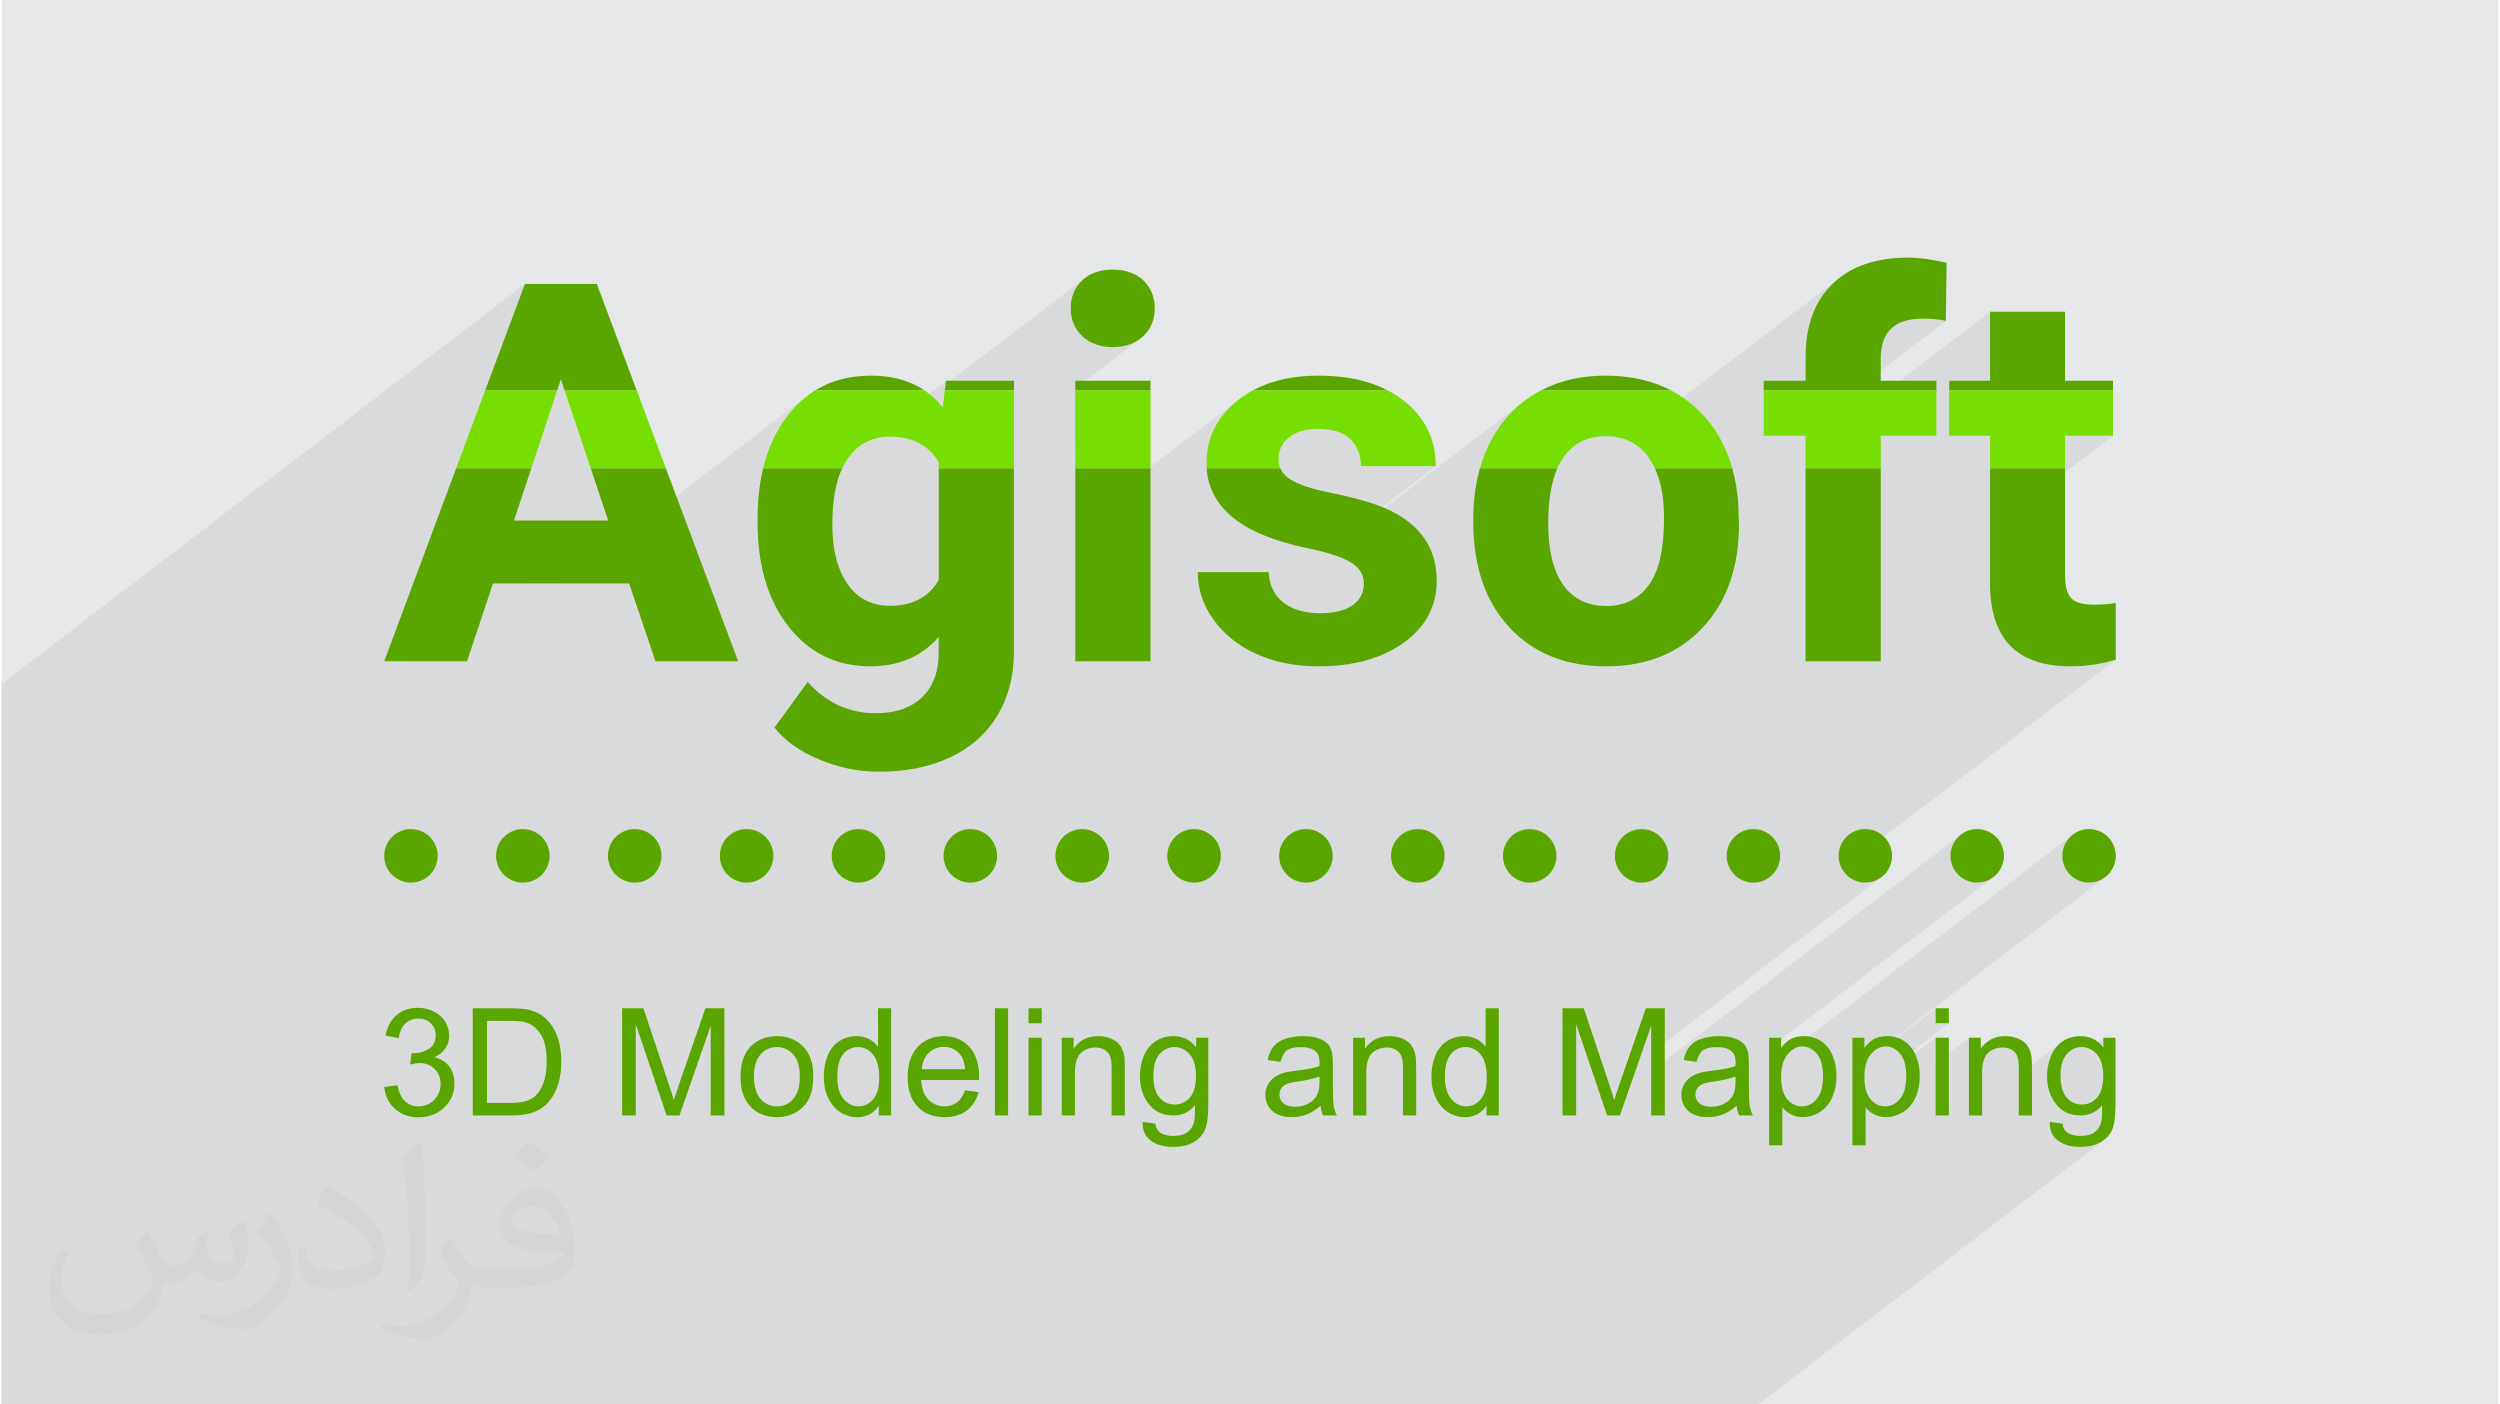
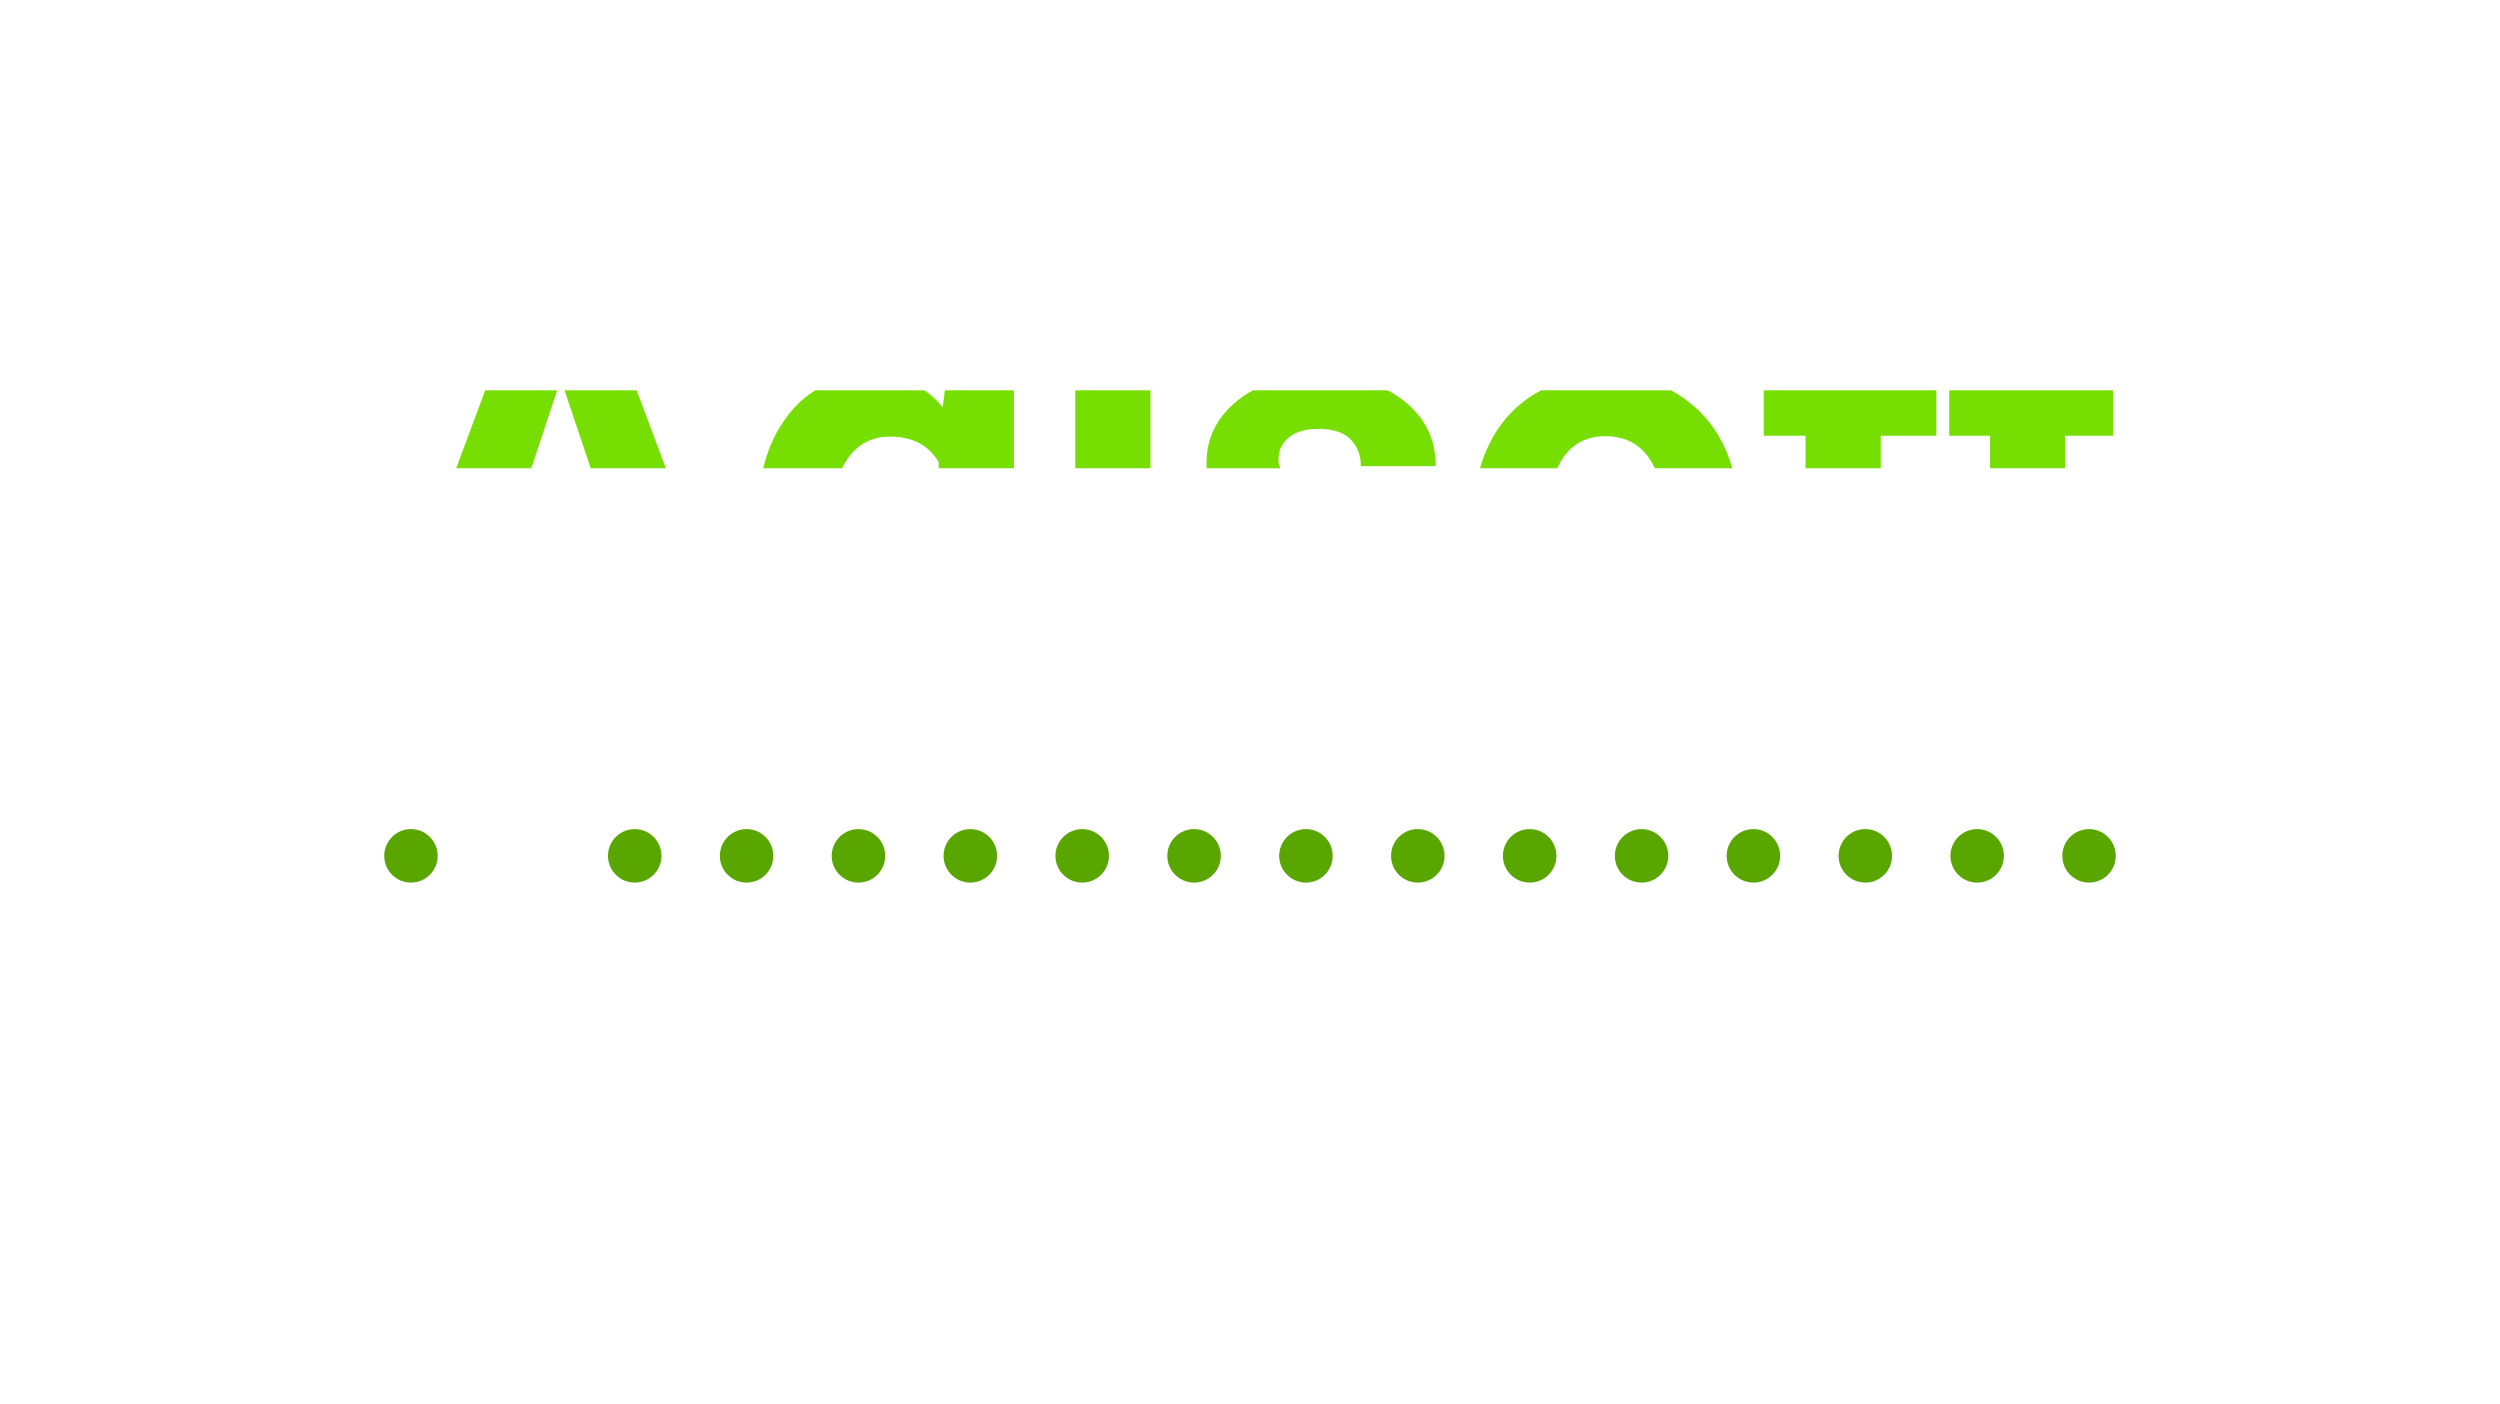
<svg xmlns="http://www.w3.org/2000/svg" xml:space="preserve" width="356px" height="200px" version="1.0" shape-rendering="geometricPrecision" text-rendering="geometricPrecision" image-rendering="optimizeQuality" fill-rule="evenodd" clip-rule="evenodd" viewBox="0 0 35600 20025">
  <g id="Layer_x0020_1">
    <g id="_1451112116448">
-       <path fill="#E6E7E8" d="M0 0l35600 0 0 20025 -35600 0 0 -20025z" />
-       <path fill="#373435" fill-opacity="0.078" d="M13459 5482l1988 -1519 -42 36 -38 41 -32 42 -28 46 -22 48 -18 50 -13 54 -7 55 -3 59 3 59 8 57 13 54 18 52 23 48 28 46 34 43 38 41 43 36 46 32 50 26 53 22 56 17 59 13 62 7 66 2 65 -2 62 -7 59 -13 56 -17 52 -22 50 -26 46 -32 -925 707 0 28 1072 0 -1072 819 0 292 1050 0 1288 -984 -26 20 -103 92 -27 30 351 -269 1919 0 -755 577 40 11 55 21 50 25 45 31 39 35 34 38 30 42 25 43 21 47 16 49 11 51 7 55 2 56 1068 0 -1600 1224 35 9 2786 -2128 -92 80 -82 82 456 -348 1847 0 7 3 -856 655 17 1 90 14 86 24 33 14 3032 -2317 -101 87 -90 98 -79 107 -66 116 -55 126 -42 135 -30 145 -18 154 -6 163 0 338 -179 137 249 0 1152 -880 84 -62 104 -44 122 -27 141 -9 47 1 45 1 44 3 41 3 40 5 38 6 37 6 35 8 -1294 989 460 0 1465 -1120 0 983 -179 137 1931 0 -1454 1111 165 0 606 -463 683 0 -1752 1339 0 815 23 266 58 230 91 195 127 159 160 124 195 88 229 54 264 17 83 -1 82 -5 82 -7 81 -11 80 -13 80 -16 79 -19 78 -23 -3902 2983 15 28 46 56 57 47 64 35 72 22 77 8 76 -8 72 -22 65 -35 -3266 2496 0 261 4435 -3389 -57 46 -46 56 -35 65 -23 72 -7 77 7 76 23 72 35 65 46 56 57 47 64 35 72 22 77 8 77 -8 71 -22 65 -35 -3179 2429 0 97 270 -206 -18 14 -17 15 -17 16 -16 18 -16 19 -15 21 -171 130 0 138 4348 -3323 -57 46 -46 56 -36 65 -22 72 -7 77 7 76 22 72 36 65 46 56 57 47 64 35 72 22 77 8 77 -8 71 -22 65 -35 -3145 2403 3 0 29 -2 1 0 712 -544 0 213 188 0 -654 500 13 30 6 19 447 -342 0 363 474 -363 0 258 275 -211 -39 31 -35 37 -32 43 -169 128 0 138 297 -227 23 -15 25 -13 25 -11 26 -8 27 -6 29 -4 29 -1 18 0 18 2 18 3 16 3 16 5 16 6 15 7 14 8 13 9 12 9 12 11 10 11 9 11 8 13 7 13 6 14 5 15 5 16 4 19 3 21 2 22 2 24 1 26 0 28 0 93 600 -459 -24 21 -24 23 -21 25 -20 27 -19 28 -16 31 -15 32 -14 34 -11 35 -10 35 -8 36 -6 36 317 -242 25 -18 26 -14 27 -11 29 -8 29 -5 31 -1 31 1 30 5 29 8 18 7 202 -154 0 137 -108 82 15 16 21 28 19 30 15 34 13 36 10 40 7 43 4 46 2 49 -2 52 -4 47 -7 45 -9 40 -13 38 -15 33 -17 30 -21 27 -23 23 -23 20 -269 206 26 3 55 3 45 -2 43 -7 41 -11 31 -13 147 -112 0 44 -1 39 -1 36 -1 32 -2 28 -3 25 -3 20 -3 16 -7 23 -8 21 -10 20 -11 19 -13 18 -14 16 -16 15 -17 13 -268 205 20 2 48 1 41 -1 39 -3 37 -5 36 -6 34 -9 33 -11 31 -13 30 -14 27 -17 26 -17 -4932 3769 -25042 0 0 -10274 7462 -5703 -566 1517 872 0 206 -158 53 158 1028 0 -818 625 163 486 1071 0 -853 653 31 93 -1174 897 512 0 3510 -2682 -50 40 -49 43 -11 10 216 -165 1554 0 -1454 1111 119 0 431 -329 50 -30 1163 -889 -7 54z" />
      <g>
-         <path fill="#59A600" d="M5456 15498l188 -25c22,107 58,183 110,230 51,47 114,71 190,71 88,0 164,-31 224,-92 60,-61 91,-137 91,-227 0,-86 -28,-158 -85,-214 -56,-56 -128,-84 -215,-84 -35,0 -79,7 -133,21l21 -164c13,1 23,2 31,2 80,0 152,-21 216,-62 64,-42 96,-106 96,-193 0,-68 -23,-125 -70,-170 -46,-46 -106,-68 -180,-68 -73,0 -134,23 -183,70 -49,46 -80,115 -94,208l-188 -35c24,-125 75,-223 157,-293 81,-69 182,-104 303,-104 84,0 160,18 230,54 71,36 125,84 162,146 37,62 55,127 55,197 0,66 -17,125 -53,179 -35,54 -88,97 -157,129 90,21 160,64 210,130 50,66 75,148 75,247 0,133 -49,247 -146,339 -97,93 -220,140 -369,140 -134,0 -245,-41 -334,-121 -89,-80 -139,-183 -152,-311zm3492 -7179l-1941 0 -370 1109 -1181 0 1026 -2752 1071 0 -247 746 1343 0 -249 -746 1071 0 1031 2752 -1179 0 -375 -1109zm-2052 -2754l566 -1517 1025 0 568 1517 -1028 0 -53 -158 -52 158 -1026 0zm3883 1832c0,-263 27,-502 80,-721l1126 0c-93,200 -140,467 -140,801 0,361 73,646 218,852 145,205 345,308 600,308 325,0 558,-122 699,-367l0 -1594 1072 0 0 2617c0,350 -80,654 -239,914 -158,260 -383,457 -672,592 -289,136 -626,204 -1013,204 -293,0 -578,-59 -856,-176 -278,-117 -489,-268 -634,-454l474 -649c266,297 590,445 970,445 283,0 503,-76 661,-228 158,-151 237,-365 237,-642l0 -216c-246,278 -571,417 -974,417 -480,0 -868,-187 -1164,-563 -296,-375 -445,-874 -445,-1494l0 -46zm824 -1832c226,-140 491,-209 795,-209 298,0 551,69 759,209l-1554 0zm1817 242l46 -379 968 0 0 137 -985 0 -29 242zm2961 3621l-1072 0 0 -2752 1072 0 0 2752zm-1072 -3863l0 -137 1072 0 0 137 -1072 0zm-65 -1171c0,-159 54,-291 161,-395 107,-103 253,-155 439,-155 182,0 328,52 436,155 108,104 162,236 162,395 0,162 -55,296 -166,400 -109,103 -253,155 -432,155 -179,0 -325,-52 -435,-155 -110,-104 -165,-238 -165,-400zm4180 3928c0,-130 -64,-233 -194,-308 -129,-76 -337,-143 -624,-201 -912,-191 -1386,-567 -1424,-1137l1050 0c26,62 74,115 144,160 112,72 302,135 567,189 266,53 491,111 673,177 564,207 846,566 846,1078 0,364 -157,658 -470,883 -314,225 -718,337 -1212,337 -336,0 -634,-60 -893,-178 -259,-119 -463,-283 -610,-491 -149,-210 -222,-433 -222,-674l1011 0c10,189 80,334 212,435 131,101 305,151 524,151 204,0 360,-39 464,-116 106,-77 158,-179 158,-305zm-1582 -2757c259,-140 570,-209 935,-209 387,0 715,69 984,209l-1919 0zm3142 1826c0,-257 32,-495 95,-715l1102 0 2 -2c-87,197 -131,461 -131,794 0,380 72,670 213,871 143,200 348,301 615,301 258,0 460,-99 606,-298 145,-198 217,-515 217,-951 0,-290 -43,-527 -130,-715l1103 0c45,161 74,334 86,520l10 272c0,614 -171,1107 -514,1476 -344,371 -803,556 -1378,556 -576,0 -1037,-185 -1380,-553 -344,-370 -516,-872 -516,-1508l0 -48zm968 -1826c268,-140 574,-209 918,-209 356,0 667,70 936,212l-7 -3 -1847 0zm3769 3863l0 -2752 1072 0 0 2752 -1072 0zm-596 -3863l0 -137 596 0 0 -338c0,-448 129,-796 386,-1044 257,-249 618,-373 1082,-373 147,0 328,24 543,74l-11 829c-91,-22 -199,-33 -327,-33 -401,0 -601,189 -601,564l0 321 793 0 0 137 -2461 0zm4296 -1120l0 983 683 0 0 137 -2335 0 0 -137 583 0 0 -983 1069 0zm0 2231l0 1534c0,146 28,251 85,315 56,65 165,96 327,96 118,0 221,-8 311,-24l0 808c-208,64 -422,95 -645,95 -749,0 -1131,-377 -1147,-1133l0 -1691 1069 0zm-21989 5145c-210,0 -381,171 -381,382 0,210 171,381 381,381 211,0 382,-171 382,-381 0,-211 -171,-382 -382,-382zm21771 4175l181 25c8,57 29,97 64,123 46,35 110,52 191,52 87,0 154,-17 201,-52 47,-34 80,-83 96,-145 10,-38 14,-118 14,-240 -83,97 -185,145 -307,145 -152,0 -270,-55 -353,-165 -84,-109 -126,-241 -126,-394 0,-106 20,-203 58,-293 38,-89 93,-158 166,-206 72,-49 158,-73 256,-73 130,0 238,53 323,160l0 -137 173 0 0 957c0,172 -18,294 -53,366 -35,72 -91,129 -166,171 -77,41 -170,62 -281,62 -132,0 -238,-29 -319,-89 -82,-59 -121,-148 -118,-267zm153 -665c0,145 29,251 87,317 58,67 130,100 217,100 86,0 158,-33 217,-99 58,-66 88,-170 88,-312 0,-135 -31,-237 -91,-306 -60,-68 -132,-102 -217,-102 -84,0 -154,33 -213,101 -58,68 -88,168 -88,301zm-1306 573l0 -1108 169 0 0 158c81,-121 198,-181 352,-181 66,0 128,12 184,36 55,24 97,55 125,94 28,39 47,85 58,138 7,35 11,96 11,183l0 680 -188 0 0 -673c0,-77 -7,-134 -22,-171 -14,-38 -40,-68 -77,-91 -37,-23 -81,-34 -131,-34 -80,0 -148,25 -206,76 -58,51 -87,147 -87,289l0 604 -188 0zm-474 -1315l0 -213 188 0 0 213 -188 0zm0 1315l0 -1108 188 0 0 1108 -188 0zm-1187 425l0 -1533 171 0 0 146c40,-56 85,-99 136,-127 51,-28 112,-42 185,-42 94,0 177,24 250,73 72,48 126,117 163,205 37,89 55,185 55,291 0,113 -20,214 -60,305 -41,90 -100,160 -178,208 -77,48 -158,73 -244,73 -62,0 -118,-14 -168,-40 -50,-26 -90,-59 -122,-100l0 541 -188 0zm171 -972c0,142 29,247 86,315 57,68 127,102 209,102 83,0 154,-35 213,-106 60,-70 89,-179 89,-327 0,-141 -28,-246 -87,-316 -58,-70 -126,-105 -207,-105 -80,0 -150,37 -211,112 -62,74 -92,183 -92,325zm-1358 972l0 -1533 171 0 0 146c40,-56 85,-99 136,-127 51,-28 112,-42 184,-42 95,0 178,24 251,73 72,48 126,117 163,205 37,89 55,185 55,291 0,113 -20,214 -61,305 -40,90 -99,160 -177,208 -77,48 -158,73 -244,73 -62,0 -119,-14 -168,-40 -50,-26 -90,-59 -122,-100l0 541 -188 0zm171 -972c0,142 28,247 86,315 57,68 127,102 209,102 83,0 154,-35 213,-106 60,-70 89,-179 89,-327 0,-141 -29,-246 -87,-316 -58,-70 -127,-105 -207,-105 -80,0 -150,37 -211,112 -62,74 -92,183 -92,325zm-635 408c-69,60 -137,101 -201,126 -64,24 -133,37 -207,37 -122,0 -216,-30 -281,-89 -65,-60 -98,-135 -98,-227 0,-55 12,-104 37,-149 25,-45 57,-80 97,-107 40,-27 85,-48 135,-62 37,-9 93,-19 167,-28 152,-18 264,-39 335,-64 1,-26 2,-42 2,-49 0,-76 -18,-130 -54,-161 -48,-42 -119,-63 -214,-63 -89,0 -154,15 -196,46 -42,31 -73,86 -93,165l-184 -26c17,-78 44,-142 82,-190 39,-49 94,-86 167,-112 72,-26 156,-39 252,-39 94,0 172,11 231,33 59,23 103,50 131,84 27,34 47,77 58,128 6,32 9,90 9,173l0 249c0,174 4,284 12,330 8,47 23,91 46,134l-196 0c-19,-40 -31,-86 -37,-139zm-14 -416c-69,28 -171,51 -308,70 -77,11 -132,24 -164,38 -32,14 -57,34 -74,60 -18,27 -27,57 -27,89 0,50 19,91 57,124 38,33 94,50 167,50 72,0 136,-15 193,-47 56,-31 98,-75 124,-129 21,-42 30,-104 30,-187l2 -68zm-2468 555l0 -1528 303 0 362 1082c33,100 57,176 73,226 17,-56 44,-138 81,-245l368 -1063 271 0 0 1528 -194 0 0 -1279 -446 1279 -182 0 -442 -1302 0 1302 -194 0zm-1084 0l0 -141c-70,110 -173,165 -309,165 -89,0 -170,-25 -243,-73 -74,-49 -132,-117 -172,-204 -41,-87 -61,-187 -61,-300 0,-110 18,-210 55,-300 37,-90 92,-159 166,-206 73,-48 155,-72 246,-72 67,0 126,14 178,42 52,28 94,65 127,110l0 -549 188 0 0 1528 -175 0zm-593 -552c0,141 30,247 90,317 59,70 130,105 212,105 82,0 152,-34 209,-101 58,-66 86,-168 86,-306 0,-151 -29,-262 -88,-332 -58,-71 -130,-106 -216,-106 -83,0 -153,33 -209,101 -56,68 -84,175 -84,322zm-1309 552l0 -1108 169 0 0 158c81,-121 198,-181 352,-181 66,0 128,12 183,36 56,24 98,55 126,94 28,39 47,85 58,138 7,35 11,96 11,183l0 680 -188 0 0 -673c0,-77 -7,-134 -22,-171 -15,-38 -40,-68 -77,-91 -37,-23 -81,-34 -131,-34 -80,0 -148,25 -206,76 -58,51 -87,147 -87,289l0 604 -188 0zm-464 -139c-69,60 -136,101 -201,126 -64,24 -133,37 -207,37 -122,0 -215,-30 -281,-89 -65,-60 -98,-135 -98,-227 0,-55 12,-104 37,-149 25,-45 57,-80 97,-107 40,-27 85,-48 135,-62 37,-9 93,-19 168,-28 151,-18 263,-39 335,-64 0,-26 1,-42 1,-49 0,-76 -18,-130 -54,-161 -48,-42 -119,-63 -214,-63 -88,0 -154,15 -196,46 -42,31 -73,86 -93,165l-184 -26c17,-78 44,-142 82,-190 39,-49 94,-86 167,-112 72,-26 157,-39 252,-39 94,0 172,11 231,33 59,23 103,50 131,84 27,34 47,77 58,128 6,32 10,90 10,173l0 249c0,174 3,284 11,330 8,47 23,91 46,134l-196 0c-19,-40 -31,-86 -37,-139zm-14 -416c-69,28 -171,51 -308,70 -77,11 -132,24 -164,38 -32,14 -57,34 -74,60 -18,27 -26,57 -26,89 0,50 18,91 57,124 38,33 93,50 166,50 72,0 137,-15 193,-47 56,-31 98,-75 124,-129 21,-42 31,-104 31,-187l1 -68zm-2524 647l182 25c7,57 29,97 64,123 46,35 110,52 191,52 86,0 154,-17 201,-52 47,-34 79,-83 96,-145 10,-38 14,-118 13,-240 -82,97 -184,145 -306,145 -152,0 -270,-55 -354,-165 -83,-109 -125,-241 -125,-394 0,-106 19,-203 57,-293 38,-89 94,-158 167,-206 72,-49 157,-73 256,-73 130,0 238,53 323,160l0 -137 172 0 0 957c0,172 -17,294 -52,366 -35,72 -91,129 -167,171 -76,41 -169,62 -280,62 -132,0 -239,-29 -320,-89 -81,-59 -120,-148 -118,-267zm154 -665c0,145 29,251 87,317 58,67 130,100 217,100 86,0 158,-33 217,-99 58,-66 87,-170 87,-312 0,-135 -30,-237 -90,-306 -60,-68 -133,-102 -217,-102 -84,0 -155,33 -213,101 -59,68 -88,168 -88,301zm-1306 573l0 -1108 169 0 0 158c81,-121 198,-181 351,-181 67,0 129,12 184,36 56,24 98,55 126,94 28,39 47,85 58,138 7,35 11,96 11,183l0 680 -188 0 0 -673c0,-77 -7,-134 -22,-171 -15,-38 -40,-68 -77,-91 -37,-23 -81,-34 -131,-34 -80,0 -148,25 -206,76 -58,51 -87,147 -87,289l0 604 -188 0zm-474 -1315l0 -213 188 0 0 213 -188 0zm0 1315l0 -1108 188 0 0 1108 -188 0zm-479 0l0 -1528 188 0 0 1528 -188 0zm-427 -359l194 26c-30,113 -86,201 -169,263 -83,62 -188,94 -316,94 -162,0 -290,-50 -384,-150 -95,-99 -142,-239 -142,-419 0,-185 47,-330 143,-432 96,-103 220,-154 372,-154 148,0 269,50 362,151 94,100 141,242 141,424 0,11 -1,28 -1,50l-825 0c7,121 41,215 103,279 61,64 139,97 231,97 68,0 127,-18 176,-55 48,-36 87,-94 115,-174zm-615 -301l617 0c-8,-93 -32,-162 -71,-209 -59,-72 -136,-109 -232,-109 -86,0 -158,29 -216,87 -59,57 -91,135 -98,231zm-613 660l0 -141c-70,110 -173,165 -309,165 -88,0 -169,-25 -243,-73 -74,-49 -131,-117 -172,-204 -41,-87 -61,-187 -61,-300 0,-110 19,-210 55,-300 37,-90 92,-159 166,-206 73,-48 156,-72 246,-72 67,0 127,14 179,42 52,28 94,65 127,110l0 -549 187 0 0 1528 -175 0zm-593 -552c0,141 30,247 90,317 60,70 131,105 212,105 82,0 152,-34 210,-101 57,-66 86,-168 86,-306 0,-151 -29,-262 -88,-332 -58,-71 -131,-106 -216,-106 -84,0 -154,33 -210,101 -56,68 -84,175 -84,322zm-1379 -2c0,-204 57,-356 171,-455 95,-81 211,-122 348,-122 152,0 277,50 374,149 96,99 144,237 144,412 0,143 -21,254 -64,336 -42,81 -105,145 -186,190 -82,45 -171,68 -268,68 -155,0 -280,-50 -376,-149 -95,-99 -143,-242 -143,-429zm192 1c0,141 31,247 93,317 62,71 140,106 234,106 94,0 171,-35 234,-106 61,-71 92,-179 92,-324 0,-136 -31,-240 -93,-310 -63,-70 -140,-105 -233,-105 -94,0 -172,34 -234,104 -62,71 -93,176 -93,318zm-1880 553l0 -1528 303 0 361 1082c34,100 58,176 73,226 18,-56 45,-138 82,-245l368 -1063 271 0 0 1528 -195 0 0 -1279 -446 1279 -182 0 -441 -1302 0 1302 -194 0zm-2130 0l0 -1528 526 0c119,0 210,7 272,21 88,21 163,57 225,110 80,68 140,155 180,261 40,106 60,228 60,364 0,116 -13,219 -40,308 -27,90 -62,164 -104,223 -43,59 -89,105 -140,138 -50,34 -111,60 -182,77 -72,17 -153,26 -246,26l-551 0zm203 -179l325 0c101,0 180,-10 237,-28 58,-19 103,-46 137,-80 48,-48 85,-112 112,-194 27,-81 40,-179 40,-294 0,-161 -26,-284 -78,-370 -53,-86 -116,-143 -192,-173 -54,-21 -141,-31 -261,-31l-320 0 0 1170z" />
        <path fill="#76DE00" d="M30104 5565l-2335 0 0 648 583 0 0 463 1069 0 0 -463 683 0 0 -648zm-2518 0l-2461 0 0 648 596 0 0 463 1072 0 0 -463 793 0 0 -648zm-3787 0l-1847 0c-27,14 -54,29 -80,44 -287,171 -507,411 -660,721 -54,110 -98,226 -133,346l1102 0c25,-56 53,-106 84,-151 143,-204 344,-306 605,-306 265,0 470,102 616,307 32,46 61,96 87,150l1103 0c-93,-329 -253,-605 -482,-827 -120,-114 -251,-209 -395,-284zm-4038 0l-1919 0c-78,42 -152,92 -221,147 -294,238 -441,534 -441,889 0,25 1,51 2,75l1050 0c-18,-39 -26,-81 -26,-127 0,-126 49,-231 148,-311 99,-82 238,-123 420,-123 209,0 363,50 461,150 98,99 146,227 146,381l1068 0c0,-382 -152,-693 -456,-932 -72,-57 -149,-106 -232,-149zm-3380 0l-1072 0 0 1111 1072 0 0 -1111zm-1947 0l-985 0 -29 242c-78,-96 -165,-177 -263,-242l-1554 0c-145,89 -274,206 -387,352 -167,214 -286,467 -357,759l1126 0c23,-50 50,-96 79,-138 148,-209 349,-313 605,-313 317,0 549,122 693,364l0 87 1072 0 0 -1111zm-5379 0l-1028 0 373 1111 1071 0 -416 -1111zm-1133 0l-1026 0 -414 1111 1071 0 369 -1111z" />
        <path fill="#59A600" d="M5837 11821c-210,0 -381,171 -381,382 0,210 171,381 381,381 211,0 381,-171 381,-381 0,-211 -170,-382 -381,-382zm23926 0c-211,0 -381,171 -381,382 0,210 170,381 381,381 210,0 381,-171 381,-381 0,-211 -171,-382 -381,-382zm-1595 0c-211,0 -381,171 -381,382 0,210 170,381 381,381 210,0 381,-171 381,-381 0,-211 -171,-382 -381,-382zm-1595 0c-211,0 -381,171 -381,382 0,210 170,381 381,381 210,0 381,-171 381,-381 0,-211 -171,-382 -381,-382zm-1595 0c-211,0 -382,171 -382,382 0,210 171,381 382,381 210,0 381,-171 381,-381 0,-211 -171,-382 -381,-382zm-3190 0c-211,0 -382,171 -382,382 0,210 171,381 382,381 210,0 381,-171 381,-381 0,-211 -171,-382 -381,-382zm1595 0c-211,0 -381,171 -381,382 0,210 170,381 381,381 210,0 381,-171 381,-381 0,-211 -171,-382 -381,-382zm-3190 0c-211,0 -382,171 -382,382 0,210 171,381 382,381 210,0 381,-171 381,-381 0,-211 -171,-382 -381,-382zm-1595 0c-211,0 -382,171 -382,382 0,210 171,381 382,381 210,0 381,-171 381,-381 0,-211 -171,-382 -381,-382zm-1596 0c-210,0 -381,171 -381,382 0,210 171,381 381,381 211,0 382,-171 382,-381 0,-211 -171,-382 -382,-382zm-1595 0c-210,0 -381,171 -381,382 0,210 171,381 381,381 211,0 382,-171 382,-381 0,-211 -171,-382 -382,-382zm-1595 0c-210,0 -381,171 -381,382 0,210 171,381 381,381 211,0 382,-171 382,-381 0,-211 -171,-382 -382,-382zm-1595 0c-210,0 -381,171 -381,382 0,210 171,381 381,381 211,0 382,-171 382,-381 0,-211 -171,-382 -382,-382zm-1595 0c-210,0 -381,171 -381,382 0,210 171,381 381,381 211,0 382,-171 382,-381 0,-211 -171,-382 -382,-382zm-1595 0c-210,0 -381,171 -381,382 0,210 171,381 381,381 211,0 382,-171 382,-381 0,-211 -171,-382 -382,-382z" />
      </g>
-       <path fill="#373435" fill-opacity="0.031" d="M2082 17547c68,103 112,202 155,312 32,64 49,183 199,183 44,0 107,-14 163,-45 63,-33 111,-83 136,-159l60 -202 146 -72 10 10c-20,76 -25,149 -25,206 0,169 146,233 262,233 68,0 129,-33 129,-95 0,-80 -34,-216 -78,-338 68,-68 136,-136 214,-191l12 6c34,144 53,286 53,381 0,93 -41,196 -75,264 -70,132 -194,237 -344,237 -114,0 -241,-57 -328,-163l-5 0c-82,102 -208,194 -412,194l-63 0c-10,134 -39,229 -83,314 -121,237 -480,404 -818,404 -470,0 -706,-272 -706,-633 0,-223 73,-431 185,-578l92 38c-70,134 -116,261 -116,385 0,338 274,499 592,499 293,0 657,-187 723,-404 -25,-237 -114,-349 -250,-565 41,-72 94,-144 160,-221l12 0zm5421 -1274c99,62 196,136 291,220 -53,75 -119,143 -201,203 -95,-77 -190,-143 -287,-213 66,-74 131,-146 197,-210zm51 926c-160,0 -291,105 -291,183 0,167 320,219 703,217 -48,-196 -216,-400 -412,-400zm-359 895c208,0 390,-6 529,-41 155,-40 286,-118 286,-172 0,-14 0,-31 -5,-45 -87,8 -187,8 -274,8 -281,0 -498,-64 -582,-222 -22,-44 -37,-93 -37,-149 0,-153 66,-303 182,-406 97,-85 204,-138 313,-138 197,0 354,158 464,408 60,136 102,293 102,491 0,132 -37,243 -119,326 -153,148 -435,204 -867,204l-196 0 0 0 -51 0c-107,0 -184,-19 -245,-66l-10 0c3,25 5,49 5,72 0,97 -32,221 -97,320 -192,286 -400,410 -580,410 -182,0 -405,-70 -606,-161l36 -70c65,27 155,45 279,45 325,0 752,-313 805,-618 -12,-25 -33,-58 -65,-93 -95,-113 -155,-208 -211,-307 48,-95 92,-171 133,-240l17 -2c139,283 265,446 546,446l44 0 0 0 204 0zm-1408 299c24,-130 27,-276 27,-413l0 -202c0,-377 -49,-926 -88,-1282 68,-75 163,-161 238,-219l22 6c51,450 63,971 63,1452 0,126 -5,249 -17,340 -7,114 -73,200 -214,332l-31 -14zm-1449 -596c7,177 94,317 398,317 189,0 349,-49 526,-134 32,-14 49,-33 49,-49 0,-111 -85,-258 -228,-392 -139,-126 -323,-237 -495,-311 -59,-25 -78,-52 -78,-77 0,-51 68,-158 124,-235l19 -2c197,103 418,256 580,427 148,157 240,316 240,489 0,128 -38,249 -102,361 -215,109 -446,192 -674,192 -277,0 -466,-130 -466,-436 0,-33 0,-84 12,-150l95 0zm-501 -503l173 278c63,103 121,215 121,392l0 227c0,183 -117,379 -306,573 -148,132 -279,188 -400,188 -180,0 -386,-56 -624,-159l27 -70c75,20 162,37 269,37 342,-2 692,-252 852,-557 19,-35 27,-68 27,-91 0,-35 -20,-74 -34,-109 -88,-165 -185,-315 -292,-454 56,-88 112,-173 173,-257l14 2z" />
    </g>
  </g>
</svg>